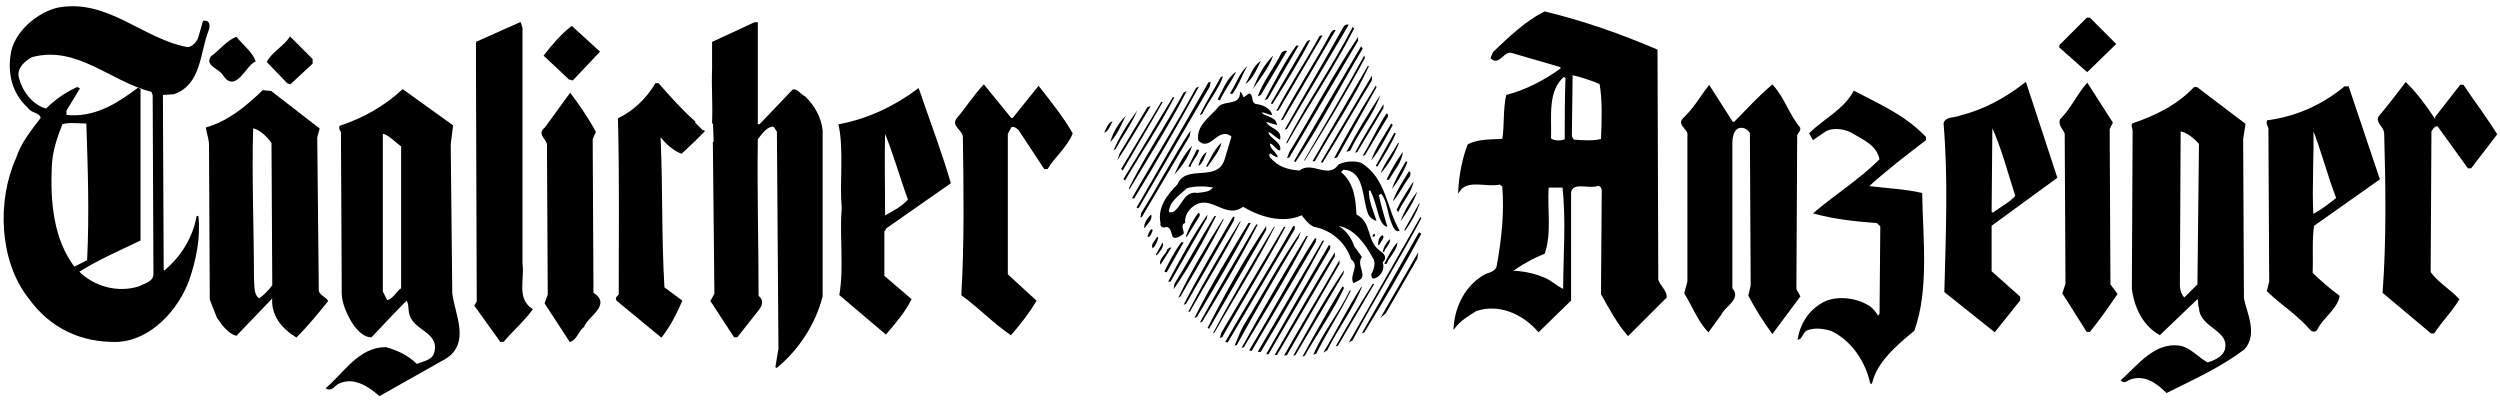
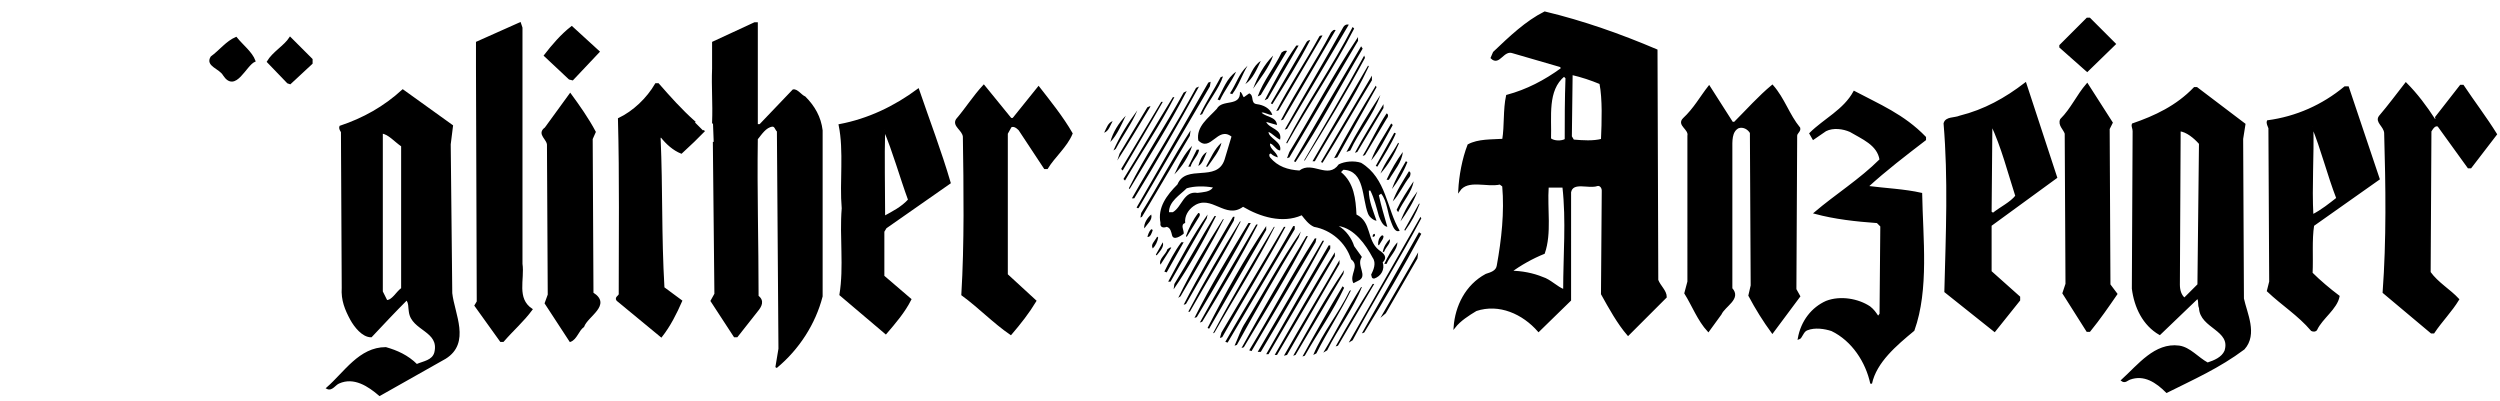
<svg xmlns="http://www.w3.org/2000/svg" version="1.1" id="Ebene_1" x="0px" y="0px" width="324px" height="52px" viewBox="0 0 324 52" style="enable-background:new 0 0 324 52;" xml:space="preserve">
-   <path stroke="#000000" stroke-width="0.227" d="M26.9,4c0.2-0.5,0.3-1.3-0.5-1.2l-0.6,2.1c-0.2,0.6-0.9,1.4-1.6,1.3C18.4,5.1,13.9-0.1,7.5,1.1  C5,1.7,2.3,3.9,1.6,6.5C1,9.3,1.6,12,3.7,13.9c0.4,0.7,1.5,0.5,1.7,1.4c-1.3,1.7-2.6,3.3-3.2,5.2c-2.5,5.5-2.2,13.3,1.6,18.1  c2.8,3.9,6.8,5.7,11.4,5.6c4.3-0.2,7.8-4.1,9.2-7.9c0.9-2.6,1.5-5.5,1.2-8.3c-0.5,2.8-2,5.3-4.3,7.2L21.1,35L21,12.2l1.5-0.1  C26,10.9,25.8,6.8,26.9,4L26.9,4z M6.6,21.5c0.1-2,0.7-3.7,1.4-5.5c1-0.3,2.3-0.1,3.3-0.1c0.2,6.1,0.4,11.7,0.1,17.9l-1.8,0.9  C6.8,31,6.4,26.2,6.6,21.5L6.6,21.5z M18.1,37.2c-2.8,0.9-5.9,0.1-8-2c2.5-1.6,5.3-2.8,8-4.1V11.6l-0.2-0.1  c-2.8,2.1-5.7,3.9-9.4,3.5v-0.7l1.7-2.8L10,11.4C8.5,12.1,7.2,13,6,14.2c-1.9-0.5-3.3-2.4-3.7-4.3C2.1,8.7,3.2,7.8,4.1,7.3  c5.9-1.6,10.3,3.2,15.6,4.5l0.2,0.5L20,35.5C20,36.6,18.8,36.8,18.1,37.2z" />
  <path stroke="#000000" stroke-width="0.227" stroke-linecap="square" stroke-miterlimit="2" d="M30.6,4.9c0.8,1,2,1.9,2.4,3c-1.2,0.5-2.5,4.1-4,1.8c-0.5-0.9-2.3-1.2-1.6-2.3C28.5,6.6,29.4,5.4,30.6,4.9  L30.6,4.9z" />
-   <path stroke="#000000" stroke-width="0.227" d="M41.2,37.4L41,17.8l0.3-1.1l-6.2-4.8l-1-0.1c-2.2,2.1-4.5,4-7.3,4.8c0.1,0.7,0.4,1.4,0.4,2.2l0.1,20l0.9,2.3  c0.6,0.9,1.4,2,2.4,2.3l4.7-4.9l0.1,0.1c-0.2,2.2,1.2,3.9,3,5c1.4-1.4,2.7-3,4-4.6C42.1,38.5,41.1,38.3,41.2,37.4L41.2,37.4z   M33.6,38.8c-0.9-0.5-0.7-1.8-0.8-2.8c0-6.5-0.3-13.2-0.1-19.5c0.9,0.1,2,1.1,2.6,2L35.4,37C34.9,37.7,34.3,38.3,33.6,38.8z" />
  <path stroke="#000000" stroke-width="0.227" stroke-linecap="square" stroke-miterlimit="2" d="M37.6,4.9l2.8,2.8v0.5l-2.8,2.6l-0.3-0.1L34.7,8C35.4,6.8,36.9,6,37.6,4.9z" />
  <path stroke="#000000" stroke-width="0.227" d="M58.5,38l-0.2-19.3l0.3-2.4l-6.4-4.6c-2.4,2.2-5.1,3.7-8.1,4.7c-0.1,0.3,0.1,0.5,0.2,0.7l0.1,20.2  c-0.1,1.6,0.4,2.8,1.1,4.1c0.5,0.9,1.5,2.2,2.6,2.2c1.5-1.6,3.1-3.3,4.6-4.8c0.4,0.4,0.3,1.1,0.4,1.6c0.3,2.4,4,2.4,3.3,5.3  c-0.3,1.1-1.5,1.2-2.4,1.6c-1.2-1.2-2.6-1.8-4-2.2c-3.4,0-5.3,3.2-7.6,5.2c0.6,0.3,1-0.5,1.5-0.7c2-0.9,3.9,0.4,5.3,1.6l8.5-4.8  C60.9,44.4,58.8,40.7,58.5,38L58.5,38z M52.1,37.4c-0.7,0.5-1.2,1.6-2,1.6l-0.6-1.2V17.2c0.9,0.1,1.7,1.1,2.6,1.7V37.4z" />
  <path stroke="#000000" stroke-width="0.227" stroke-linecap="square" stroke-miterlimit="2" d="M61.8,8.7V5.5L67.4,3l0.2,0.6v30.6c0.3,2-0.8,4.5,1.3,5.9c-1.1,1.5-2.4,2.6-3.7,4.1h-0.3l-3.3-4.6l0.3-0.5  L61.8,8.7z M73.9,12.2c1.1,1.5,2.3,3.2,3.2,4.9l-0.4,0.9l0.1,20c2.4,1.5-0.7,2.9-1.2,4.3c-0.7,0.5-0.9,1.6-1.7,1.9l-3.2-4.9l0.4-1.1  l-0.1-19.3c0.1-0.9-1.4-1.5-0.3-2.3L73.9,12.2z M74.1,3.5l3.5,3.2l-3.4,3.6l-0.4-0.1l-3.2-3C71.6,5.9,72.8,4.5,74.1,3.5z" />
  <path d="M92.4,15.9c0.1-2.6-0.1-4.6,0-7V5.5L97.8,3L98.1,3v13.2h0.4l4.3-4.5c0.5-0.1,1,0.7,1.5,0.9c1.2,1.2,2,2.6,2.2,4.3v21.5  c-0.9,3.5-3,6.8-5.9,9.2l0.4-2.4L100.8,17c-0.3-0.3-0.3-0.7-0.7-0.7c-0.9,0.1-1.5,1.1-2,1.7c-0.1,7,0.1,13.3,0.1,20.4  c0.8,0.6,0.4,1.3-0.1,1.9l-2.6,3.3h-0.3l-3-4.6l0.5-0.9l-0.2-19.6" />
  <path fill="none" stroke="#000000" stroke-width="0.227" stroke-linecap="square" stroke-miterlimit="2" d="M92.4,15.9c0.1-2.6-0.1-4.6,0-7V5.5L97.8,3L98.1,3v13.2h0.4l4.3-4.5c0.5-0.1,1,0.7,1.5,0.9  c1.2,1.2,2,2.6,2.2,4.3v21.5c-0.9,3.5-3,6.8-5.9,9.2l0.4-2.4L100.8,17c-0.3-0.3-0.3-0.7-0.7-0.7c-0.9,0.1-1.5,1.1-2,1.7  c-0.1,7,0.1,13.3,0.1,20.4c0.8,0.6,0.4,1.3-0.1,1.9l-2.6,3.3h-0.3l-3-4.6l0.5-0.9l-0.2-19.6" />
  <path d="M91.2,17l-1.3,1.3l-1.6,1.5c-1-0.4-1.9-1.2-2.6-2.1l-0.2,0.1c0.3,6.9,0.1,12.6,0.5,19.5l2.3,1.7c-0.7,1.6-1.5,3.2-2.6,4.6  L80,38.9c-0.3-0.4,0.4-0.5,0.3-0.9c0-7.1,0.1-15.1-0.1-22.6c1.9-0.9,3.7-2.6,4.8-4.5h0.3c1.4,1.6,3,3.4,4.7,4.9" />
  <path fill="none" stroke="#000000" stroke-width="0.227" stroke-linecap="square" stroke-miterlimit="2" d="M91.2,17l-1.3,1.3l-1.6,1.5c-1-0.4-1.9-1.2-2.6-2.1l-0.2,0.1c0.3,6.9,0.1,12.6,0.5,19.5l2.3,1.7  c-0.7,1.6-1.5,3.2-2.6,4.6L80,38.9c-0.3-0.4,0.4-0.5,0.3-0.9c0-7.1,0.1-15.1-0.1-22.6c1.9-0.9,3.7-2.6,4.8-4.5h0.3  c1.4,1.6,3,3.4,4.7,4.9" />
  <path stroke="#000000" stroke-width="0.227" d="M114.5,30l0.3-0.5l8.3-5.8c-1.2-4.1-2.7-8-4.1-12.1c-3.1,2.3-6.5,3.9-10.2,4.6c0.7,3.4,0.1,7.4,0.4,10.8  c-0.3,3.7,0.3,7.6-0.3,11.2l5.9,5c1.2-1.4,2.4-2.8,3.2-4.4l-3.5-3L114.5,30z M114.6,16.8c1.2,2.8,2.1,6.1,3.2,9.1  c-0.9,1-2.1,1.6-3.2,2.2C114.6,24.4,114.5,20.5,114.6,16.8z" />
  <path stroke="#000000" stroke-width="0.227" stroke-linecap="square" stroke-miterlimit="2" d="M127.5,11.1l3.5,4.3h0.3l3.3-4.1c1.4,1.8,3.1,3.9,4.3,6c-0.7,1.7-2.3,3-3.2,4.5h-0.3l-3.3-5  c-0.3-0.3-0.7-0.6-1.1-0.4l-0.5,0.9v18.3l3.7,3.4c-0.9,1.5-2,2.9-3.2,4.3c-2.2-1.5-4.1-3.5-6.3-5.1c0.4-6.6,0.3-13.9,0.2-20.5  c-0.1-0.9-1.4-1.4-0.9-2.2C125.2,14.1,126.2,12.5,127.5,11.1z" />
  <path d="M144.2,15.7c-0.3,0.5-0.5,1.3-1.1,1.5C143.4,16.6,143.6,15.9,144.2,15.7 M145.9,15c-0.5,1-1.1,2.5-2,3.4  C144.2,17.2,145,15.9,145.9,15 M147.4,14.3c-0.7,1.7-1.9,3.3-2.8,5l-0.3,0.2C145.1,17.7,146.2,15.9,147.4,14.3 M148.7,13.9  c0.1,0,0.3-0.2,0.4-0.1c-1.4,2.3-2.8,4.7-4.3,7l0.3-0.9L148.7,13.9z M150.7,13.2c-1.7,3-3.5,6-5.2,8.9l-0.2-0.2l5.2-8.7L150.7,13.2z   M152,12.6h0.2c-1.9,3.7-4.3,7.2-6.4,10.8l-0.2-0.2C147.9,19.5,149.9,16,152,12.6 M153.4,12l0.4-0.2c-2.2,4.3-4.9,8.5-7.4,12.7  l-0.1-0.1C148.4,20.2,151.1,16.2,153.4,12 M155,11.4c0.1-0.1,0.3-0.1,0.4-0.2c-2.7,4.9-5.5,9.8-8.4,14.5h-0.3  C149.4,20.9,152.4,16.2,155,11.4 M156.9,10.6l-0.1,0.6l-9.2,15.7l-0.1,0.1l-0.2-0.1l9.3-16.2L156.9,10.6z M147.9,27.6  c2.2-3.5,4.1-7.2,6.4-10.7l-0.1,0.7L148,28.1l-0.2,0.1L147.9,27.6z M149.2,27.8c0.2,0.7-0.5,1.2-0.9,1.8  C148.2,29,148.7,28.2,149.2,27.8 M149.2,29.7l0.2,0.1c-0.1,0.3-0.3,1-0.7,0.9C148.8,30.4,148.9,30,149.2,29.7 M150.1,30.8  c-0.1,0.5-0.3,1-0.7,1.4c-0.3-0.5,0.2-0.9,0.5-1.4C149.9,30.7,150,30.6,150.1,30.8 M150.7,31.4c0.2,0.6-0.4,1.2-0.8,1.7l-0.1-0.1  L150.7,31.4z M151.8,32.1l-1.4,2.2c-0.3-0.7,0.7-1.3,0.9-2C151.5,32.2,151.6,32,151.8,32.1 M153.1,31.4h0.3l-2.2,3.9l-0.3-0.1  C151.5,34,152.2,32.6,153.1,31.4" />
  <path d="M176.4,21.1c-0.9-0.3-2.1-0.2-2.9,0.2c-1.4,2-3.4-0.5-5.1,0.8c-1.5-0.1-2.8-0.5-3.8-1.7c-0.1-0.1-0.2-0.5,0.1-0.5  c0.3,0.3,0.6,0.4,0.9,0.5c-0.1-0.7-1.1-1.1-1-1.8c0.5,0.1,0.8,0.9,1.3,0.9c0.3-1.1-1.5-1.6-1.5-2.4c0.5,0.2,1,0.8,1.5,1  c0.3-1.4-1.4-1.4-1.8-2.3l1.4,0.4c-0.1-1.1-1.4-1-2-1.6c0.4-0.1,0.8,0.3,1.4,0.3c-0.3-0.9-1.2-1.3-2-1.4c-0.9-0.1-0.3-1.1-1-1.4  l-0.7,0.5c-0.2-0.2-0.2-0.6-0.5-0.7c0.1,2-2.3,0.9-3,2.2c-1.1,1.2-2.7,2.3-2.4,4.1c1.6,1.6,2.5-1.9,4.3-0.5l-0.9,3  c-1,3-5,0.5-6.1,3.2c-1.4,1.4-2.6,3-2.2,5c-0.1,0.5,0.3,0.7,0.8,0.5c0.5,0.1,0.6,0.7,0.7,1.1c0.2,0.7,1.1,0.1,1.5-0.2  c0.1-0.4-0.5-1.2,0.2-1.4c-0.1-0.9,0.4-1.7,1.1-2.2c2.3-1.6,4.1,1.8,6.4,0.1c2.2,1.3,5.1,2.2,7.6,1.1c0.4,0.5,0.9,1.2,1.6,1.5  c2.2,0.4,4.1,2,4.8,4.2c1.2,0.9-0.3,2,0.3,3.1l0.6-0.3c1.4-0.6-0.3-2,0.5-3.1l-1-1.4c-0.3-1-1.1-2.1-2-2.6c2,0.3,3.5,2.4,4.4,4.1  c0.5,0.7,0.1,1.6-0.2,2.2c0.1,0.2,0,0.5,0.4,0.5c0.9-0.3,1.4-1.2,1.1-2.1c0.7-0.7,0.1-1.2-0.5-1.6c-1.6-1.3-0.9-3.6-2.9-4.6  c-0.1-2-0.3-4.1-2-5.5l0.3-0.3c2.8,0.1,2.4,3.7,3.2,5.7c0.2,0.5,0.8,0.9,1.1,0.9c-0.4-1.2-1-2.5-1-3.9h0.2c0.5,1,0.8,2.2,1.1,3.3  c0.2,0.5,0.5,1.3,1.1,1.4c-0.4-1.4-0.8-2.7-1.1-4.1l0.3-0.2c0.8,1,0.8,2.5,1.3,3.7c0.2,0.5,0.5,1.4,1.1,1.1  C179.7,27.1,179.7,23.1,176.4,21.1 M155.2,25c-1.8-0.3-2,1.8-3.2,2.5h-0.5c0-1.4,1.4-2.2,2.3-3.1c1-0.3,2.3-0.3,3.4-0.1  C156.8,24.9,155.9,24.9,155.2,25" />
  <path d="M156.5,27.8l-0.1,0.5l-4.7,8.2h-0.3C153,33.5,154.6,30.5,156.5,27.8 M152.2,36.8c1.8-2.9,3.4-5.9,5.2-8.8h0.2  c-1.6,3.2-3.5,6.6-5.5,9.5L152.2,36.8z M154.5,18.9c-0.4,1.3-1.3,2.7-2.3,3.7C152.8,21.3,153.5,19.9,154.5,18.9 M158.5,28.4h0.1  c-1.7,3.4-3.7,6.7-5.6,10l-0.3,0.2C154.4,35.1,156.4,31.7,158.5,28.4 M159.8,28.1h0.2l-0.1,0.5l-6.2,10.8l-0.3,0.1  C155.4,35.6,157.6,31.9,159.8,28.1 M155.3,27.6c0.3,0,0.2,0.4,0.1,0.5l-1.6,2.6l-0.1-0.1C154.1,29.5,154.6,28.5,155.3,27.6   M155.4,19.4c-0.1,0.8-0.9,1.4-1.1,2.2H154l1.1-2.2H155.4z M160.7,28.7h0.1c-2,4-4.4,7.8-6.6,11.7h-0.2  C156.1,36.4,158.4,32.4,160.7,28.7 M161.8,28.9h0.3c-2.2,4.1-4.6,8.2-7,12.2l-0.3,0.1C156.9,37,159.4,32.9,161.8,28.9 M156.4,19.7  c-0.3,0.7-0.6,1.6-1.1,1.8C155.5,20.9,155.7,20.1,156.4,19.7 M158.2,10l0.3-0.1c-0.5,1.6-1.9,3.2-2.7,4.9l-0.3,0.1  C156.3,13.2,157.3,11.7,158.2,10 M162.8,29.1h0.2c-2.2,4.3-4.7,8.5-7.2,12.6l-0.3,0.1C157.8,37.6,160.3,33.4,162.8,29.1 M164.1,29.3  v0.5l-7.4,12.8l-0.2-0.1C158.8,38,161.3,33.5,164.1,29.3 M158.3,18.5c-0.2,1-1.1,2.1-1.8,3.1h-0.2C156.9,20.5,157.4,19.3,158.3,18.5   M165.1,29.4h0.1c-2.3,4.6-5.2,9.1-7.8,13.7l-0.2,0.1C159.7,38.5,162.4,33.9,165.1,29.4 M160.2,9.3c-0.6,1.3-1.5,2.4-2.1,3.7  l-0.3-0.1C158.5,11.6,159,10.1,160.2,9.3 M166.4,29.4h0.2c-2.5,4.7-5.5,9.5-8.2,14.3l-0.3,0.1l0.2-0.7L166.4,29.4z M158.3,14.8  c0.2-0.1,0.4,0,0.5,0.2c-0.1,0.3-0.3,0.3-0.5,0.3C158.2,15.1,158,14.9,158.3,14.8 M167.6,29.3h0.2v0.4l-8.7,14.7l-0.3-0.1  C161.7,39.2,164.8,34.3,167.6,29.3 M161.6,8.6c0.1,0,0.1-0.1,0.1-0.1c-0.7,1.1-1.1,2.5-2,3.7l-0.3-0.1  C160.2,10.9,160.6,9.5,161.6,8.6 M161.4,41.8c2.4-3.9,4.6-8.1,7.2-11.8l-0.3,0.8c-2.8,4.6-5.4,9.2-8,13.9l-0.3,0.1  C160.5,43.7,160.8,42.7,161.4,41.8 M169.3,30.6h0.2c-2.5,4.9-5.5,9.7-8.3,14.4l-0.3,0.1C163.6,40.2,166.4,35.4,169.3,30.6   M163.4,7.9c-0.5,1-1,2.3-2,3C162,9.9,162.4,8.5,163.4,7.9 M170.4,30.9h0.2l-0.1,0.5l-8.3,14.1l-0.3-0.1  C164.8,40.6,167.4,35.6,170.4,30.9 M165,7.2c-0.5,1.5-1.7,3-2.6,4.3C163,9.9,163.8,8.4,165,7.2 M166.1,6.8c0.2-0.1,0.3-0.3,0.7-0.2  l-3.4,5.7l-0.4,0.2C163.7,10.5,165.2,8.7,166.1,6.8 M171.6,31.2c-2.6,4.9-5.4,9.7-8.2,14.4H163l8.4-14.4H171.6z M168,5.9h0.3l-4,6.9  l-0.4,0.2C165.2,10.5,166.5,8,168,5.9 M172.2,31.8h0.2v0.4l-8,13.7h-0.3C166.8,41.1,169.5,36.4,172.2,31.8 M169.3,5.5  c0.1-0.2,0.3-0.3,0.5-0.3c-1.5,2.9-3.2,5.6-4.9,8.3l-0.2-0.1L169.3,5.5z M173,32.7v0.5L165.5,46h-0.3C167.8,41.5,170.3,37,173,32.7   M171,4.7c0.1-0.1,0.2-0.1,0.4-0.1l-5.7,9.7l-0.3,0.1C167.1,11.1,169.2,8,171,4.7 M172.5,4.2c0.2-0.2,0.3-0.4,0.6-0.3l-6.8,11.6  l-0.3,0.1C168,11.7,170.5,8,172.5,4.2 M173.6,33.7v0.5L166.8,46l-0.4,0.1C168.7,42,171.2,37.9,173.6,33.7 M174.1,3.5  c0.1-0.2,0.4-0.4,0.7-0.3l-8,13.5l-0.3,0.1C168.9,12.5,171.6,8,174.1,3.5 M175.3,3.5l0.2,0.2c-2.6,5.1-5.9,9.9-8.7,14.9l-0.1-0.1  C169.3,13.4,172.7,8.6,175.3,3.5 M167.1,19.7c3-4.9,5.7-10.1,8.9-14.9v0.5l-8.9,15.1l-0.3,0.1L167.1,19.7z M174.2,35l-0.1,0.5  l-6.2,10.5l-0.3,0.1C169.7,42.4,171.8,38.5,174.2,35 M176.4,6l0.2,0.3c-2.9,4.9-5.5,9.9-8.7,14.7l-0.2-0.1  C170.6,15.9,173.5,10.9,176.4,6 M174,37.1l0.2,0.2c-1.4,3-3.4,5.8-5.1,8.8l-0.3,0.1C170.5,43.1,172.2,40.1,174,37.1 M176.8,7.2  l0.1,0.3c-2.4,4.5-5.1,8.9-7.8,13.3H169C171.6,16.3,174.3,11.8,176.8,7.2 M174.9,37.7l0.2-0.1c-1.3,2.7-3.1,5.4-4.5,8.2l-0.4,0.2  C171.4,43.1,173.5,40.6,174.9,37.7 M177.3,8.5l0.1,0.1c-2,4.3-4.7,8.2-7,12.3h-0.3C172.5,16.8,174.9,12.6,177.3,8.5 M177.8,9.8v0.6  c-2.2,3.6-4.2,7.2-6.4,10.7l-0.2-0.1C173.4,17.3,175.6,13.5,177.8,9.8 M176.4,37.2h0.1c-1.1,2.8-3.1,5.4-4.5,8.2l-0.5,0.3  C173.2,42.9,174.6,40,176.4,37.2 M178.3,11.1l0.1,0.2l-5.1,9.1l-0.4,0.1C174.6,17.3,176.4,14.2,178.3,11.1 M177.9,36.8h0.2l-4.7,8  l-0.3,0.1C174.6,42.2,176.2,39.5,177.9,36.8 M178.9,12.3c-0.9,2.6-2.8,4.8-3.9,7.2l-0.5,0.2C175.8,17.2,177.4,14.6,178.9,12.3   M184.2,28.3c-2.8,5.3-6.1,10.5-8.9,15.8l-0.5,0.3l9.3-16.3L184.2,28.3z M179.3,13.5V14l-3.4,5.7l-0.3,0.1  C176.7,17.7,178.1,15.5,179.3,13.5 M184.2,30.3c-2.3,4.3-4.8,8.6-7.4,12.8l-0.3,0.1l7.4-13.1L184.2,30.3z M179.7,14.7  c0.3,0.1,0.2,0.5,0,0.7l-2.8,4.7l-0.3,0.1C177.7,18.4,178.5,16.5,179.7,14.7 M180.3,16l0.2,0.2c-0.9,1.6-1.7,3.3-2.8,4.6  C178.3,19.1,179.4,17.6,180.3,16 M178.1,30.3c0.2,0.1,0.1,0.4-0.2,0.4C177.9,30.5,177.9,30.4,178.1,30.3 M180.9,17.3  c-0.6,1.4-1.5,2.8-2.4,4.3l-0.2-0.1l2.4-4.3L180.9,17.3z M179.1,30.5c0.3,0,0.2,0.3,0.1,0.5l-0.5,0.8l-0.1-0.1  C178.6,31.2,178.7,30.8,179.1,30.5 M183.7,33.5l-4.1,7.1l-0.7,0.6l4.9-8.5L183.7,33.5z M181.2,18.5l0.1,0.1  c-0.6,1.4-1.4,2.8-2.4,3.9C179.5,21,180.5,19.8,181.2,18.5 M180.1,31c0.2,0.5-0.5,1-0.7,1.6l-0.2,0.1C179.3,32,179.7,31.4,180.1,31   M181.1,31.4c0,1-1,1.8-1.4,2.8h-0.3C179.9,33.2,180.4,32.2,181.1,31.4 M181.8,19.7c-0.1,1.3-1.1,2.4-1.8,3.6h-0.3  C180.3,22,181,20.8,181.8,19.7 M182.2,20.9l0.2,0.1c-0.5,1.3-1.3,2.6-2,3.5C180.8,23.3,181.5,22.1,182.2,20.9 M182.6,22.2  c0.3,0.1,0.2,0.5,0.1,0.7c-0.8,1-1.4,2.4-2.2,3.2C181,24.7,181.8,23.5,182.6,22.2 M183.2,23.5c-0.2,1.4-1.4,2.6-2,4l-0.2-0.3  C181.6,25.9,182.4,24.7,183.2,23.5 M183.7,24.8c-0.5,1.4-1.4,2.8-2.2,3.9C182,27.3,182.8,26,183.7,24.8 M184,26.4  c-0.5,1.3-1.1,2.4-1.9,3.5l-0.1-0.1l1.9-3.4L184,26.4z" />
  <path stroke="#000000" stroke-width="0.227" d="M214.8,36.3l-0.1-29.8c-4.7-2-9.5-3.7-14.5-4.9c-2.4,1.2-4.5,3.2-6.6,5.2l-0.3,0.7c1,1,1.5-1.2,2.8-0.7l6.2,1.8  l0.1,0.3c-2.2,1.6-4.5,2.8-7.1,3.5c-0.4,1.8-0.2,3.9-0.5,5.7c-1.5,0.1-3.2,0-4.5,0.7c-0.7,1.8-1.1,4-1.2,5.9  c1.1-1.6,3.6-0.5,5.3-0.9l0.4,0.3c0.3,3.4-0.1,7-0.7,10.3c-0.1,0.8-0.9,1-1.5,1.2c-2.6,1.4-3.9,4.1-4.1,6.8c0.7-0.9,1.8-1.6,2.8-2.2  c3-1,6.1,0.4,8.1,2.7l4.1-4V24.9c0.3-1.5,2.4-0.5,3.5-0.9c0.4-0.1,0.7,0.3,0.7,0.7l-0.1,13.4c1,1.8,2.1,3.8,3.4,5.3l4.9-4.9  C215.9,37.7,215.1,37.1,214.8,36.3L214.8,36.3z M202.7,37.6c-0.9-0.3-1.8-1.3-2.8-1.6c-1.2-0.5-2.7-0.8-4.1-0.8  c1.2-0.9,2.8-1.8,4.3-2.4c0.9-2.6,0.3-5.7,0.5-8.6h2C203.1,28.6,202.7,33.1,202.7,37.6z M202.9,18.1c-0.5,0.3-1.5,0.3-2-0.1  c0.1-2.9-0.5-6.3,1.8-8.2l0.3,0.3C202.9,12.9,202.9,15.5,202.9,18.1L202.9,18.1z M207.6,18.1c-1.1,0.3-2.5,0.2-3.7,0.1l-0.3-0.5  l0.1-8.1c1.3,0.3,2.5,0.7,3.7,1.2C207.8,12.8,207.7,15.8,207.6,18.1z M221.5,11.2l3,4.7h0.3c1.6-1.6,3.2-3.4,4.9-4.8  c1.5,1.7,2.1,3.8,3.5,5.5c0.1,0.4-0.4,0.6-0.4,1l-0.1,19.9l0.5,0.9l-3.5,4.7c-1.1-1.5-2.1-3.1-3-4.8l0.3-1.3l-0.1-19.8  c-0.3-0.5-0.9-0.9-1.6-0.7c-1,0.5-0.9,1.8-0.9,2.9v18c1.2,1.3-0.9,2.2-1.4,3.3l-1.6,2.2c-1.3-1.4-2-3.3-3-4.9l0.4-1.5V17.6  c0.2-0.9-1.4-1.4-0.6-2.2C219.6,14.1,220.4,12.6,221.5,11.2z M236.7,39.1c1.8-0.7,4.1-0.3,5.6,0.7c0.5,0.4,0.7,0.7,1.1,1.3l0.3-0.4  l0.1-11.4l-0.5-0.5c-2.8-0.2-5.5-0.5-8.1-1.2c2.7-2.3,5.9-4.3,8.5-6.9c-0.3-2-2.4-2.8-3.9-3.7c-0.9-0.4-2.2-0.6-3.2-0.1l-1.6,1.1  l-0.4-0.7c1.8-1.8,4.4-3,5.7-5.4c3.2,1.7,6.4,3,9.2,5.9v0.3c-2.6,2-5.1,3.9-7.5,6.1c2.3,0.3,4.8,0.4,7,0.9c0.1,5.8,0.9,12.4-1,17.7  c-2.3,1.9-4.9,4.1-5.5,6.9c-0.6-2.8-2.4-5.6-5.1-6.9c-0.9-0.3-2.2-0.5-3.2-0.1c-0.6,0.2-0.7,1.1-1.1,1.2  C233.5,41.6,234.9,39.9,236.7,39.1L236.7,39.1z M258,29.2l8.5-6.2l-4-12.2c-2.6,2-5.3,3.5-8.5,4.3c-0.7,0.3-1.8,0.1-2,0.9  c0.6,7.2,0.3,14.1,0.1,21.8l6.4,5.1l3.2-4v-0.4l-3.7-3.3L258,29.2z M258.1,16.1c1.4,3,2.2,6.2,3.2,9.3c-0.7,0.9-2,1.5-3,2.3  l-0.3-0.2L258.1,16.1z M267.1,15.5c1.4-1.4,2.1-3.1,3.4-4.6l3.2,5l-0.4,0.8l0.1,20.2l0.9,1.2c-1.1,1.6-2.2,3.2-3.5,4.8h-0.3  l-3.1-4.9l0.4-1.2l-0.1-19.5C267.5,16.7,266.8,16.2,267.1,15.5L267.1,15.5z M270.5,2.4h0.3l3.3,3.3l-3.6,3.5L267,6.1V5.9L270.5,2.4z   M290.7,38.7L290.6,18l0.3-1.9l-6.2-4.7h-0.3c-2.3,2.4-5.1,3.7-8,4.7c-0.1,0.3,0.1,0.5,0.1,0.9l-0.1,20.4c0.3,2.4,1.4,4.7,3.5,5.9  l4.9-4.7c0.3,0.3,0.1,0.9,0.3,1.3c0.1,2.6,4.2,2.8,3.3,5.6c-0.4,0.9-1.4,1.3-2.3,1.6c-1.3-0.7-2.3-2-3.7-2.2  c-3.1-0.4-5.2,2.4-7.4,4.4c0.4,0.3,0.7-0.1,1-0.2c1.9-0.7,3.5,0.4,4.8,1.7c3.4-1.7,6.8-3.2,10-5.6C292.5,43.3,291.1,40.6,290.7,38.7  L290.7,38.7z M284.9,36.9l-1.8,1.8c-0.5-0.4-0.7-1.1-0.7-1.8l0.1-20c0.9,0.1,1.9,0.9,2.6,1.7L284.9,36.9z M299.6,35.4  c0.1-2.1-0.1-4.3,0.2-6.2c2.8-2,5.7-4,8.5-6l-4-11.9h-0.4c-2.9,2.4-6.3,3.9-10,4.4c-0.1,0.3,0.1,0.6,0.2,0.9l0.1,19.9l-0.3,1.2  c1.9,1.8,4,3.1,5.7,5.1c0.2,0.1,0.5,0.1,0.6-0.1c0.7-1.5,2.6-2.7,2.9-4.3C301.9,37.5,300.6,36.4,299.6,35.4L299.6,35.4z M299.7,16.4  c1.2,2.9,2,6.2,3.2,9.3c-0.9,0.7-2,1.6-3.2,2.2C299.5,24.1,299.8,20.2,299.7,16.4z M308.4,15.1c1.2-1.4,2.3-2.9,3.4-4.3  c1.4,1.4,2.6,3,3.7,4.7h0.3l-0.1-0.3l3.2-4.1h0.3c1.4,2.1,3,4.2,4.3,6.3l-3.3,4.3h-0.3l-3.9-5.4c-0.5-0.2-0.8,0.4-1,0.7l-0.1,18.3  c1,1.4,2.6,2.3,3.7,3.5c-0.9,1.5-2.2,2.8-3.2,4.3h-0.3l-6.2-5.2c0.5-6.8,0.4-13.8,0.2-20.7C309,16.3,307.9,15.8,308.4,15.1  L308.4,15.1z" />
</svg>